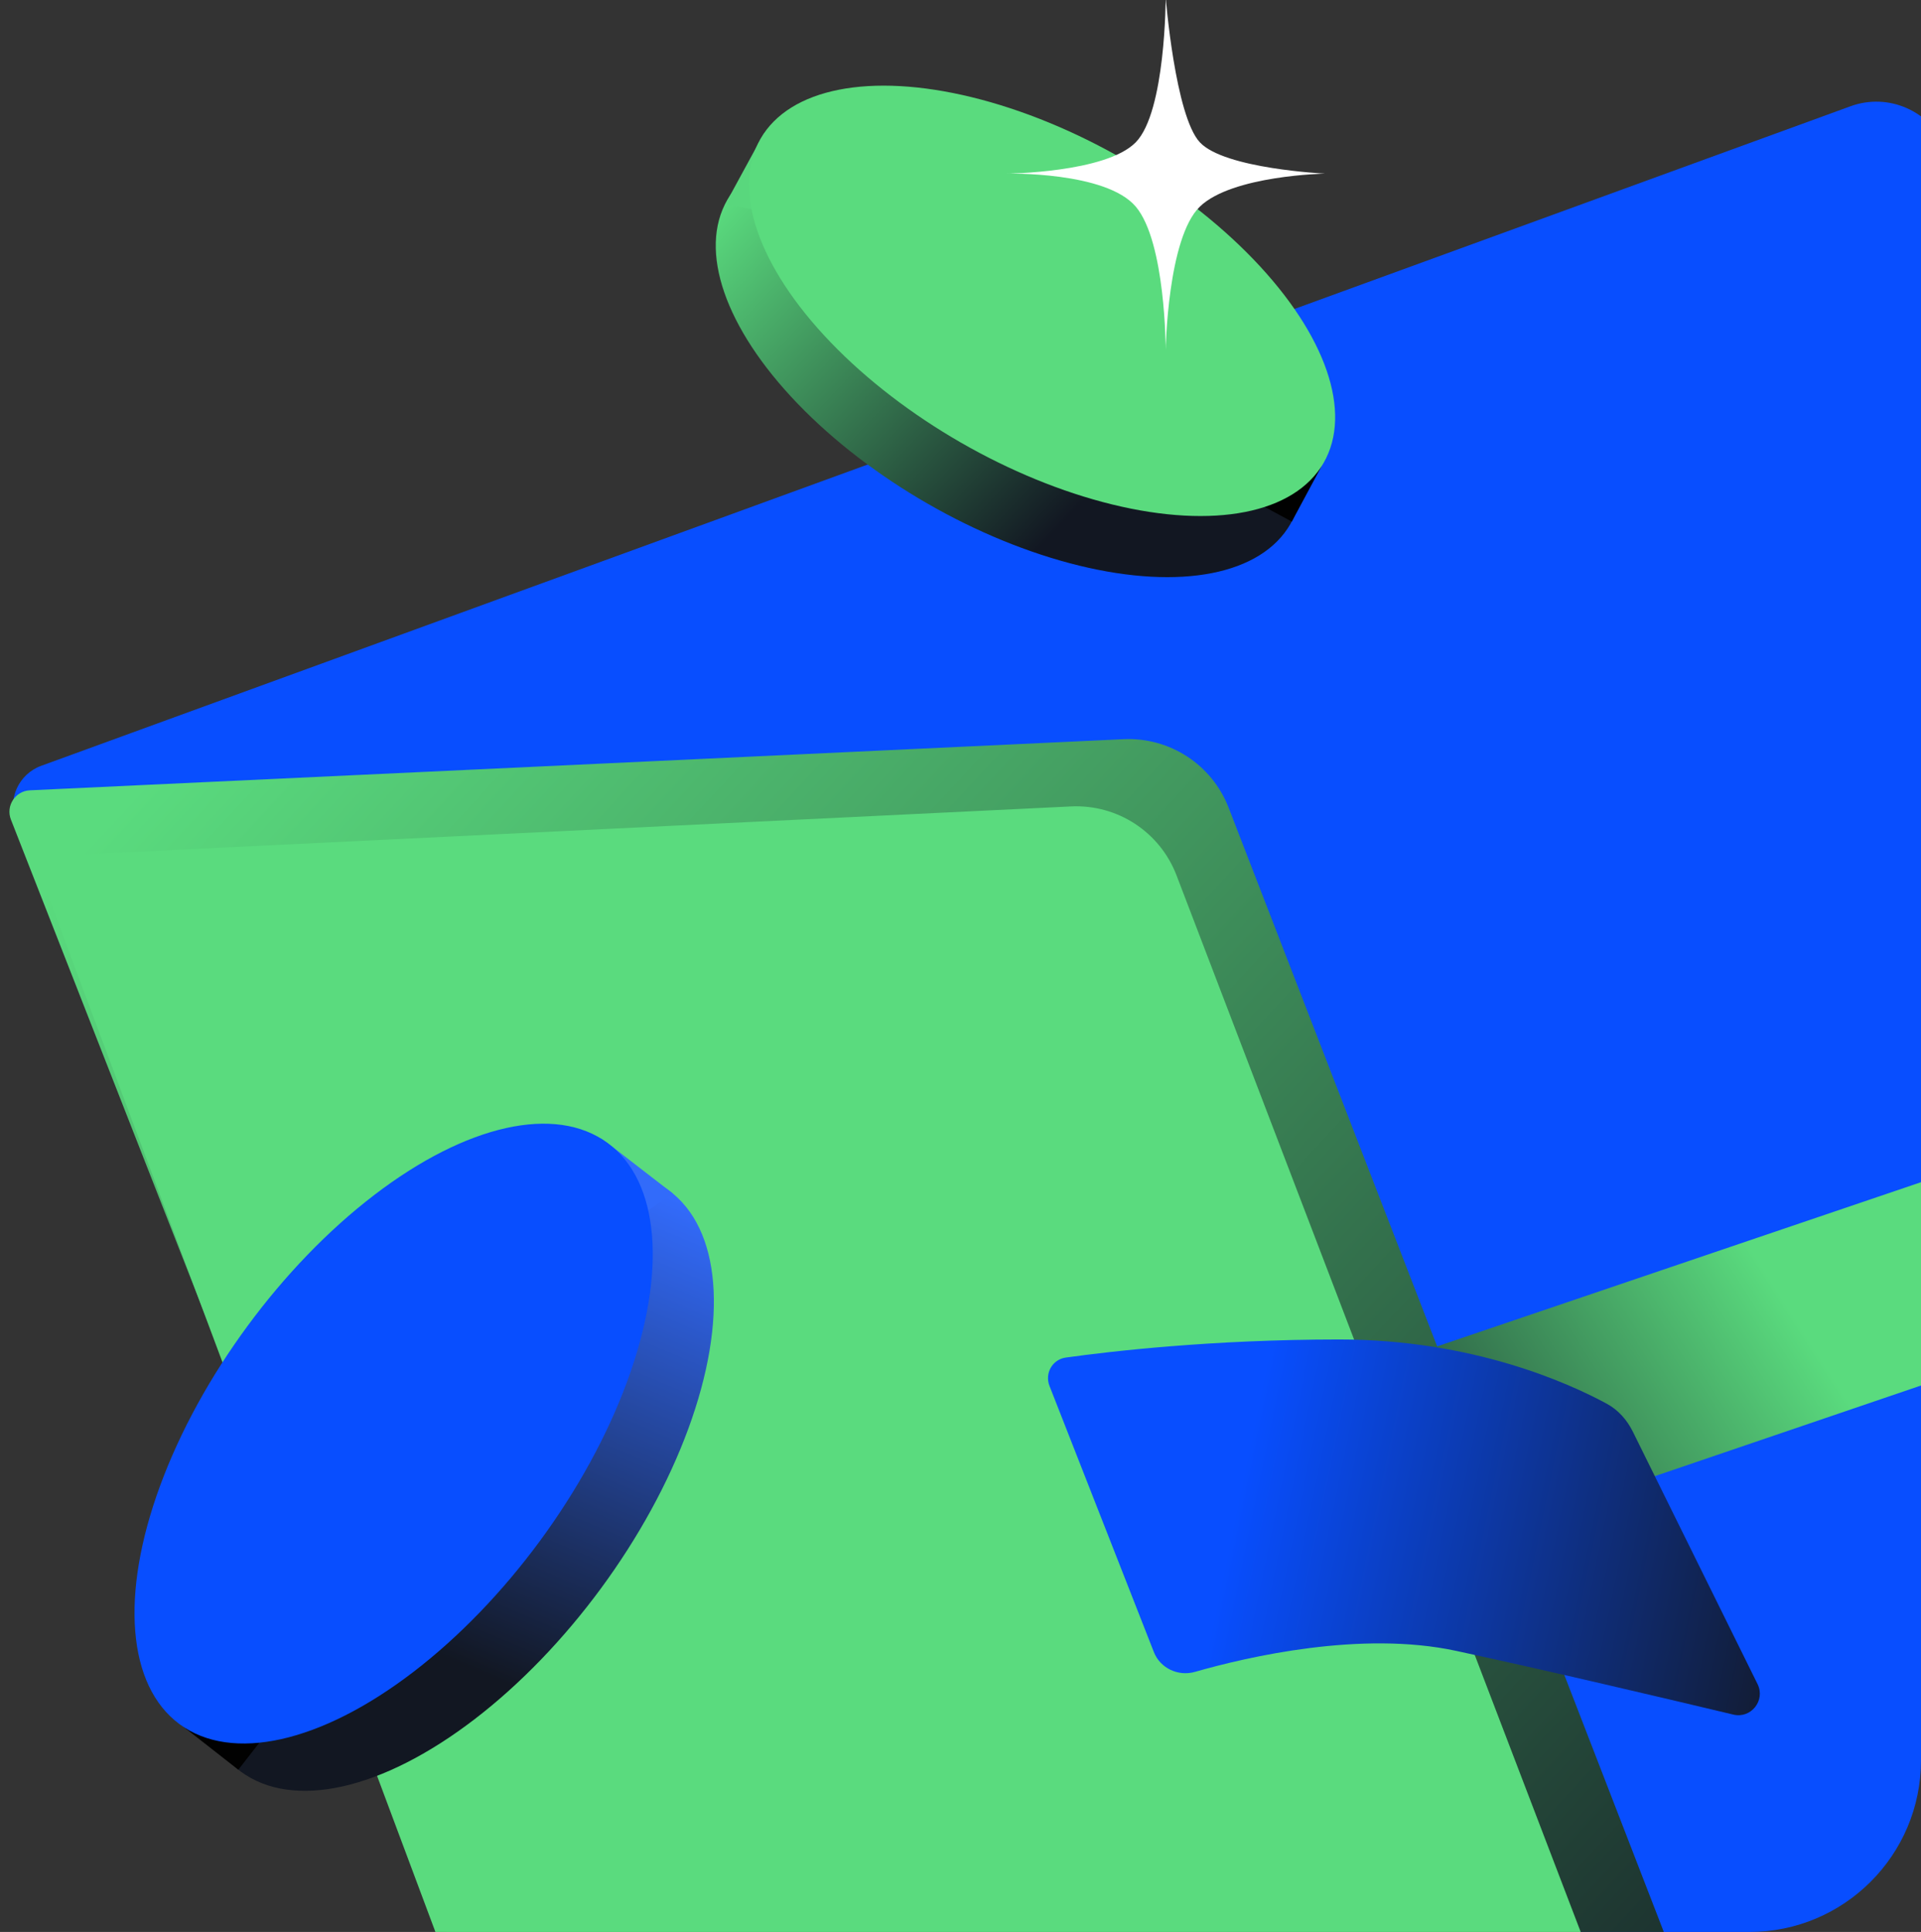
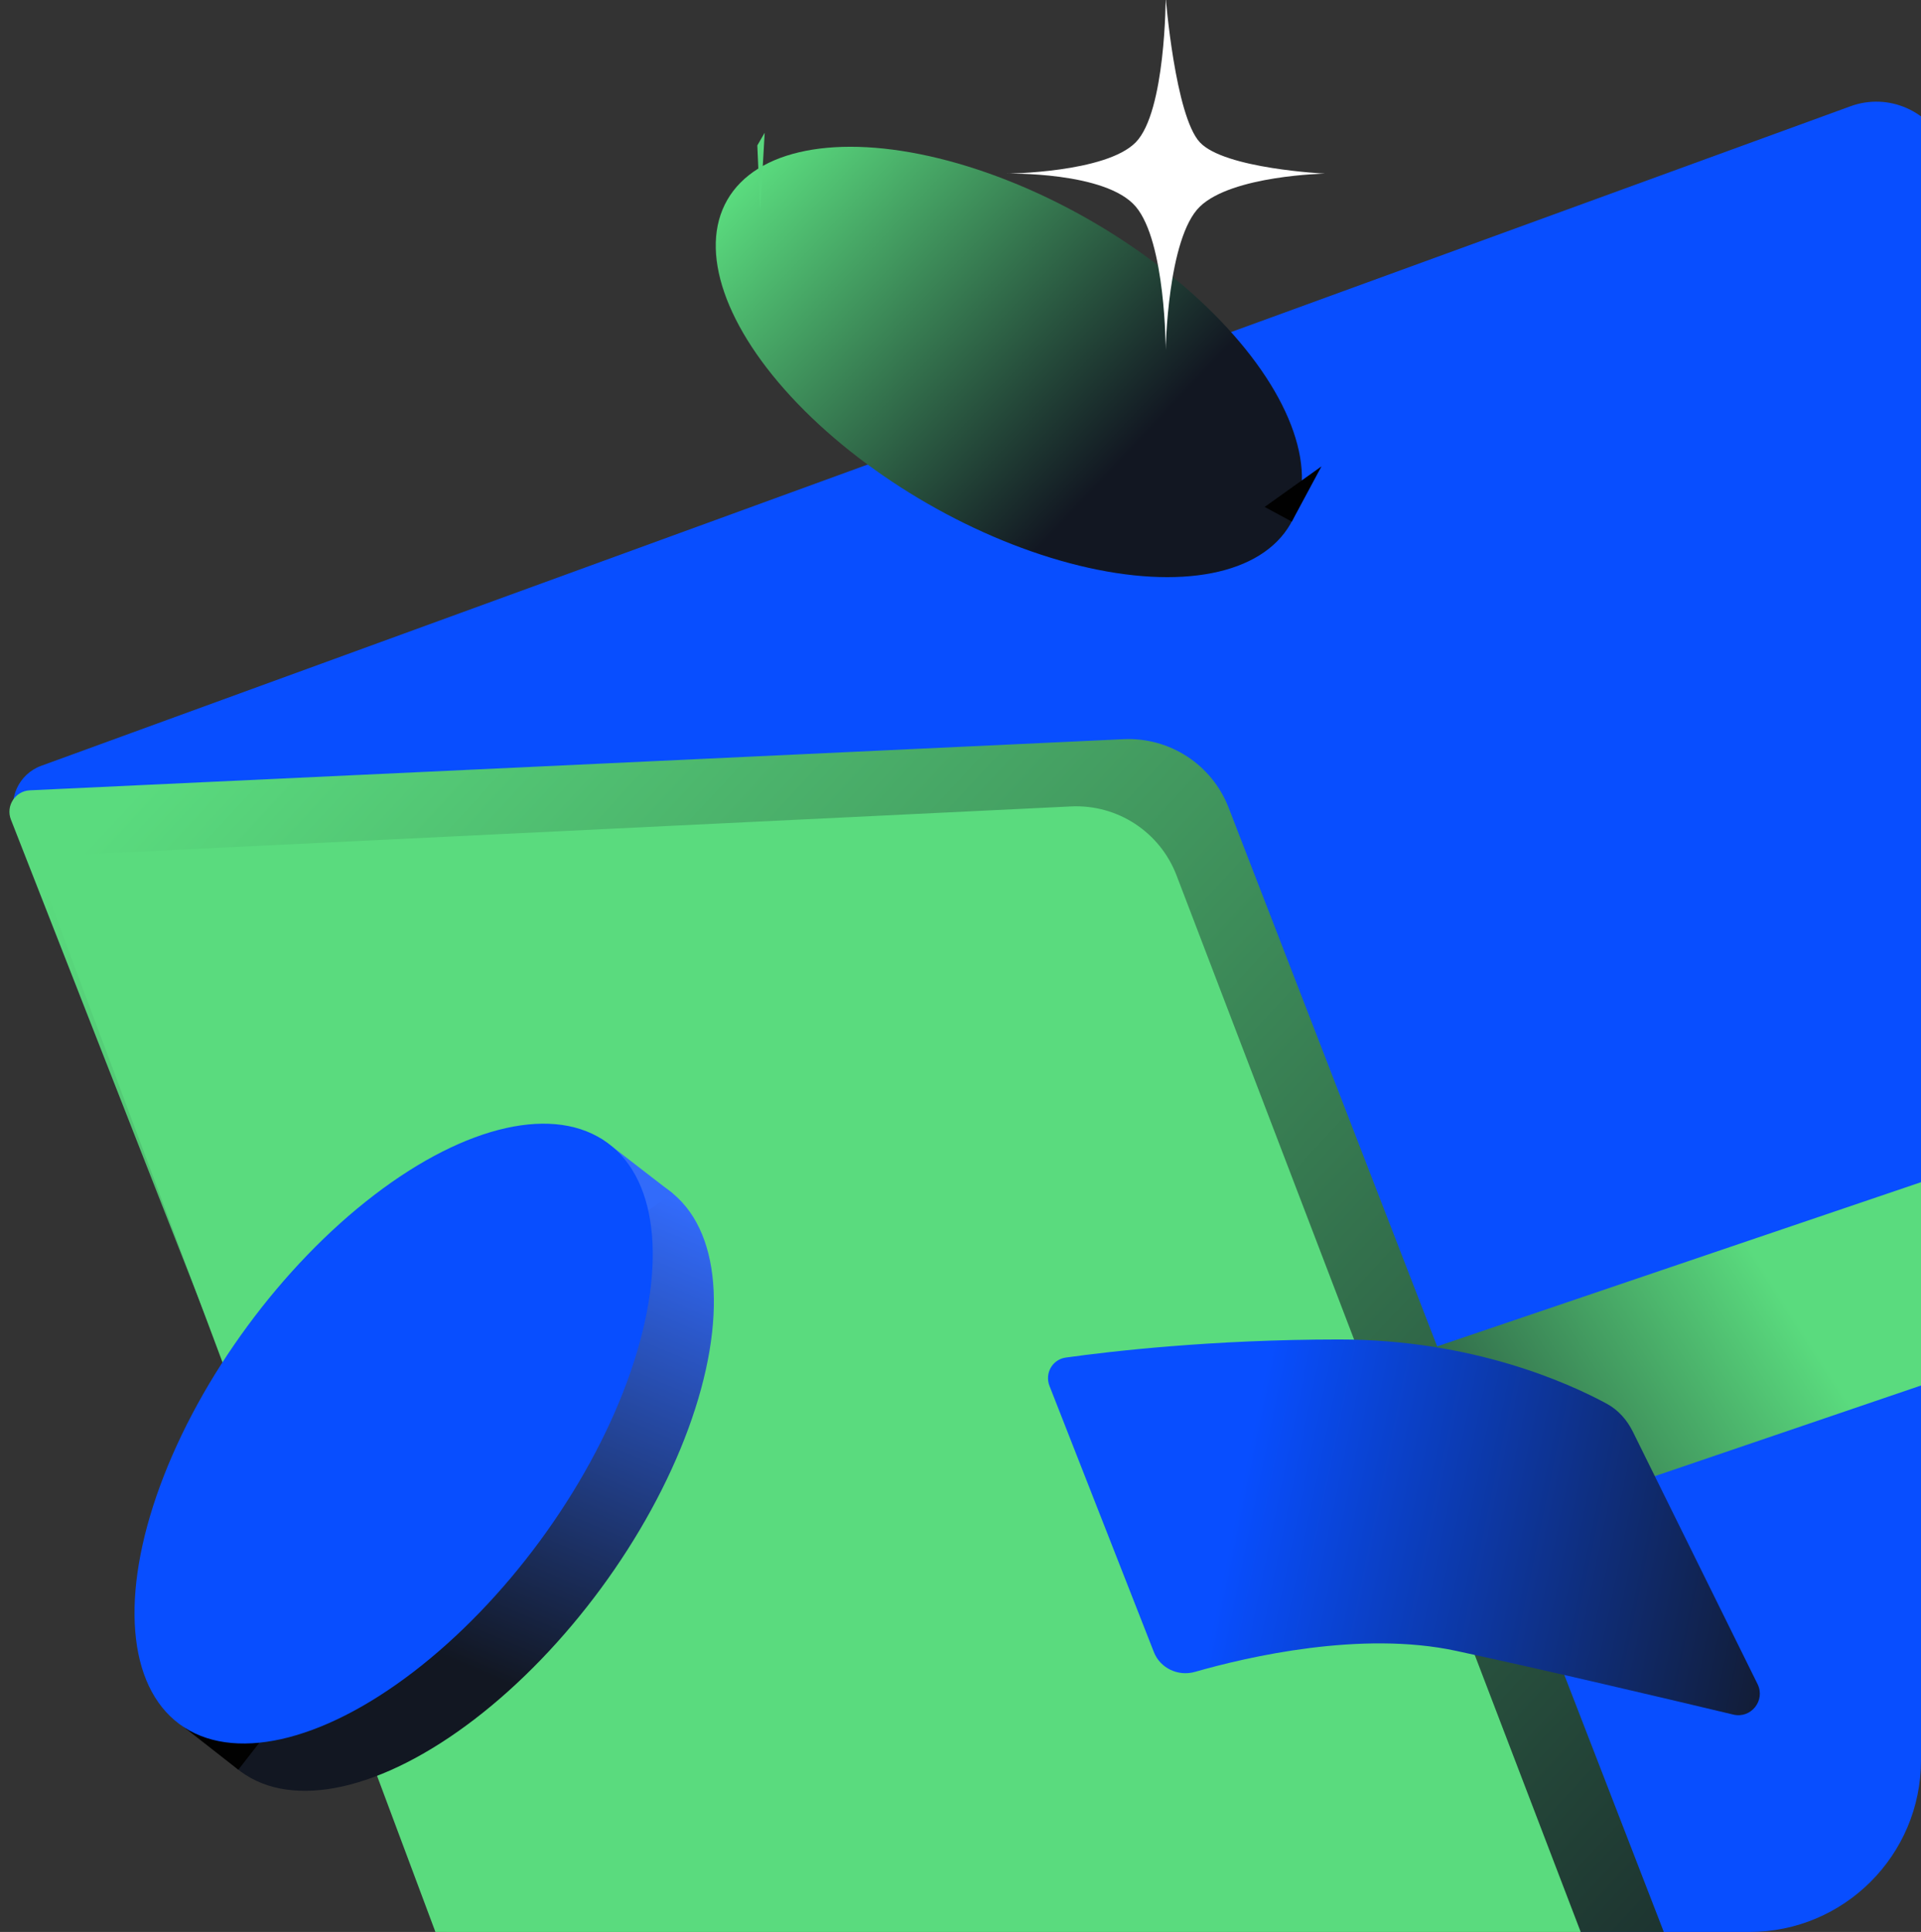
<svg xmlns="http://www.w3.org/2000/svg" width="179" height="180" viewBox="0 0 179 180" fill="none">
  <rect x="0" y="0" width="179" height="180" fill="#333333" stroke="none" />
  <g clip-path="url(#clip0_1873_4559)">
-     <rect x="164.104" y="66.969" width="7.814" height="34.384" fill="#F3F3F4" />
    <rect x="184.422" y="79.473" width="10.94" height="32.821" transform="rotate(90 184.422 79.473)" fill="#F3F3F4" />
    <path d="M1.483 76.558C0.669 74.468 1.733 72.117 3.841 71.349L172.441 9.897C175.985 8.605 179.916 10.354 181.329 13.853L239.322 157.498C240.612 160.692 238.953 164.313 235.693 165.424L59.442 225.463L1.483 76.558Z" fill="#084EFF" />
    <ellipse cx="30.259" cy="15.213" rx="30.259" ry="15.213" transform="matrix(-0.867 -0.499 -0.499 0.867 127.831 35.633)" fill="url(#paint0_linear_1873_4559)" />
    <path d="M120.372 48.598L123.136 43.451L117.841 47.231L120.372 48.598Z" fill="#010101" />
-     <path d="M70.834 19.645L67.583 19.027L70.568 13.547L71.255 12.369L70.834 19.645Z" fill="#59D77D" />
-     <ellipse cx="30.259" cy="15.213" rx="30.259" ry="15.213" transform="matrix(-0.867 -0.499 -0.499 0.867 130.925 29.939)" fill="#5ADB7E" />
+     <path d="M70.834 19.645L70.568 13.547L71.255 12.369L70.834 19.645Z" fill="#59D77D" />
    <path d="M84.147 144.436C83.791 143.39 84.351 142.253 85.398 141.898L190.947 106.091C191.926 105.758 192.998 106.228 193.417 107.173L199.086 119.947C199.563 121.021 199.015 122.273 197.903 122.651L91.21 158.977C90.165 159.333 89.029 158.774 88.673 157.728L84.147 144.436Z" fill="url(#paint1_linear_1873_4559)" />
    <path d="M1.018 76.361C0.518 75.086 1.419 73.697 2.786 73.633L104.69 68.869C108.987 68.669 112.93 71.237 114.483 75.248L161.071 195.59C163.314 201.384 159.152 207.653 152.943 207.836L56.515 210.674C54.827 210.723 53.289 209.707 52.673 208.135L1.018 76.361Z" fill="url(#paint2_linear_1873_4559)" />
    <path d="M3.604 81.106C3.367 80.472 3.816 79.79 4.493 79.757L99.802 75.134C104.119 74.925 108.082 77.513 109.627 81.549L153.324 195.77C155.538 201.557 151.379 207.797 145.186 207.982L54.931 210.67C53.22 210.721 51.665 209.676 51.066 208.072L3.604 81.106Z" fill="#5ADB7E" />
    <ellipse cx="42.375" cy="137.977" rx="33.628" ry="16.907" transform="rotate(-53.631 42.375 137.977)" fill="url(#paint3_linear_1873_4559)" />
    <path d="M22.207 164.884L17.094 160.883L24.171 162.361L22.207 164.884Z" fill="#010101" />
    <path d="M59.659 113.275L62.69 111.192L57.202 106.952L55.977 106.061L59.659 113.275Z" fill="#326BFA" />
    <ellipse cx="36.679" cy="133.567" rx="33.628" ry="16.907" transform="rotate(-53.631 36.679 133.567)" fill="#084EFF" />
    <path d="M97.793 129.128C97.331 127.951 98.06 126.658 99.312 126.483C103.535 125.894 112.954 124.802 124.778 124.797C137.23 124.791 146.229 128.891 149.725 130.787C150.8 131.37 151.615 132.305 152.157 133.402L163.771 156.907C164.523 158.428 163.164 160.141 161.513 159.747C155.47 158.304 144.06 155.61 135.664 153.806C126.835 151.909 116.265 154.358 111.349 155.766C109.792 156.212 108.112 155.433 107.52 153.925L97.793 129.128Z" fill="url(#paint4_linear_1873_4559)" />
    <path d="M108.62 -0.234C108.62 -0.234 109.501 10.786 111.802 13.259C114.102 15.732 123.467 16.176 123.467 16.176C123.467 16.176 114.817 16.336 111.802 19.253C108.786 22.17 108.62 32.586 108.62 32.586C108.62 32.586 108.62 22.543 105.83 19.25C103.041 15.957 93.772 16.176 93.772 16.176C93.772 16.176 103.041 16.108 105.83 13.259C108.62 10.41 108.62 -0.234 108.62 -0.234Z" fill="white" />
  </g>
  <defs>
    <linearGradient id="paint0_linear_1873_4559" x1="18.288" y1="25.183" x2="60.542" y2="15.159" gradientUnits="userSpaceOnUse">
      <stop stop-color="#121722" />
      <stop offset="1" stop-color="#5ADB7E" />
    </linearGradient>
    <linearGradient id="paint1_linear_1873_4559" x1="164.254" y1="118.039" x2="119.855" y2="146.395" gradientUnits="userSpaceOnUse">
      <stop stop-color="#5ADB7E" />
      <stop offset="1" stop-color="#131823" />
    </linearGradient>
    <linearGradient id="paint2_linear_1873_4559" x1="8.765" y1="77.894" x2="160.19" y2="218.19" gradientUnits="userSpaceOnUse">
      <stop stop-color="#5ADB7E" />
      <stop offset="1" stop-color="#131823" />
    </linearGradient>
    <linearGradient id="paint3_linear_1873_4559" x1="29.071" y1="149.057" x2="76.029" y2="137.917" gradientUnits="userSpaceOnUse">
      <stop stop-color="#121722" />
      <stop offset="1" stop-color="#336CFE" />
    </linearGradient>
    <linearGradient id="paint4_linear_1873_4559" x1="115.414" y1="139.574" x2="170.489" y2="150.966" gradientUnits="userSpaceOnUse">
      <stop stop-color="#084EFF" />
      <stop offset="1" stop-color="#131823" />
    </linearGradient>
    <clipPath id="clip0_1873_4559">
      <path d="M0 0H179V164C179 172.837 171.837 180 163 180H0V0Z" fill="white" />
    </clipPath>
  </defs>
</svg>